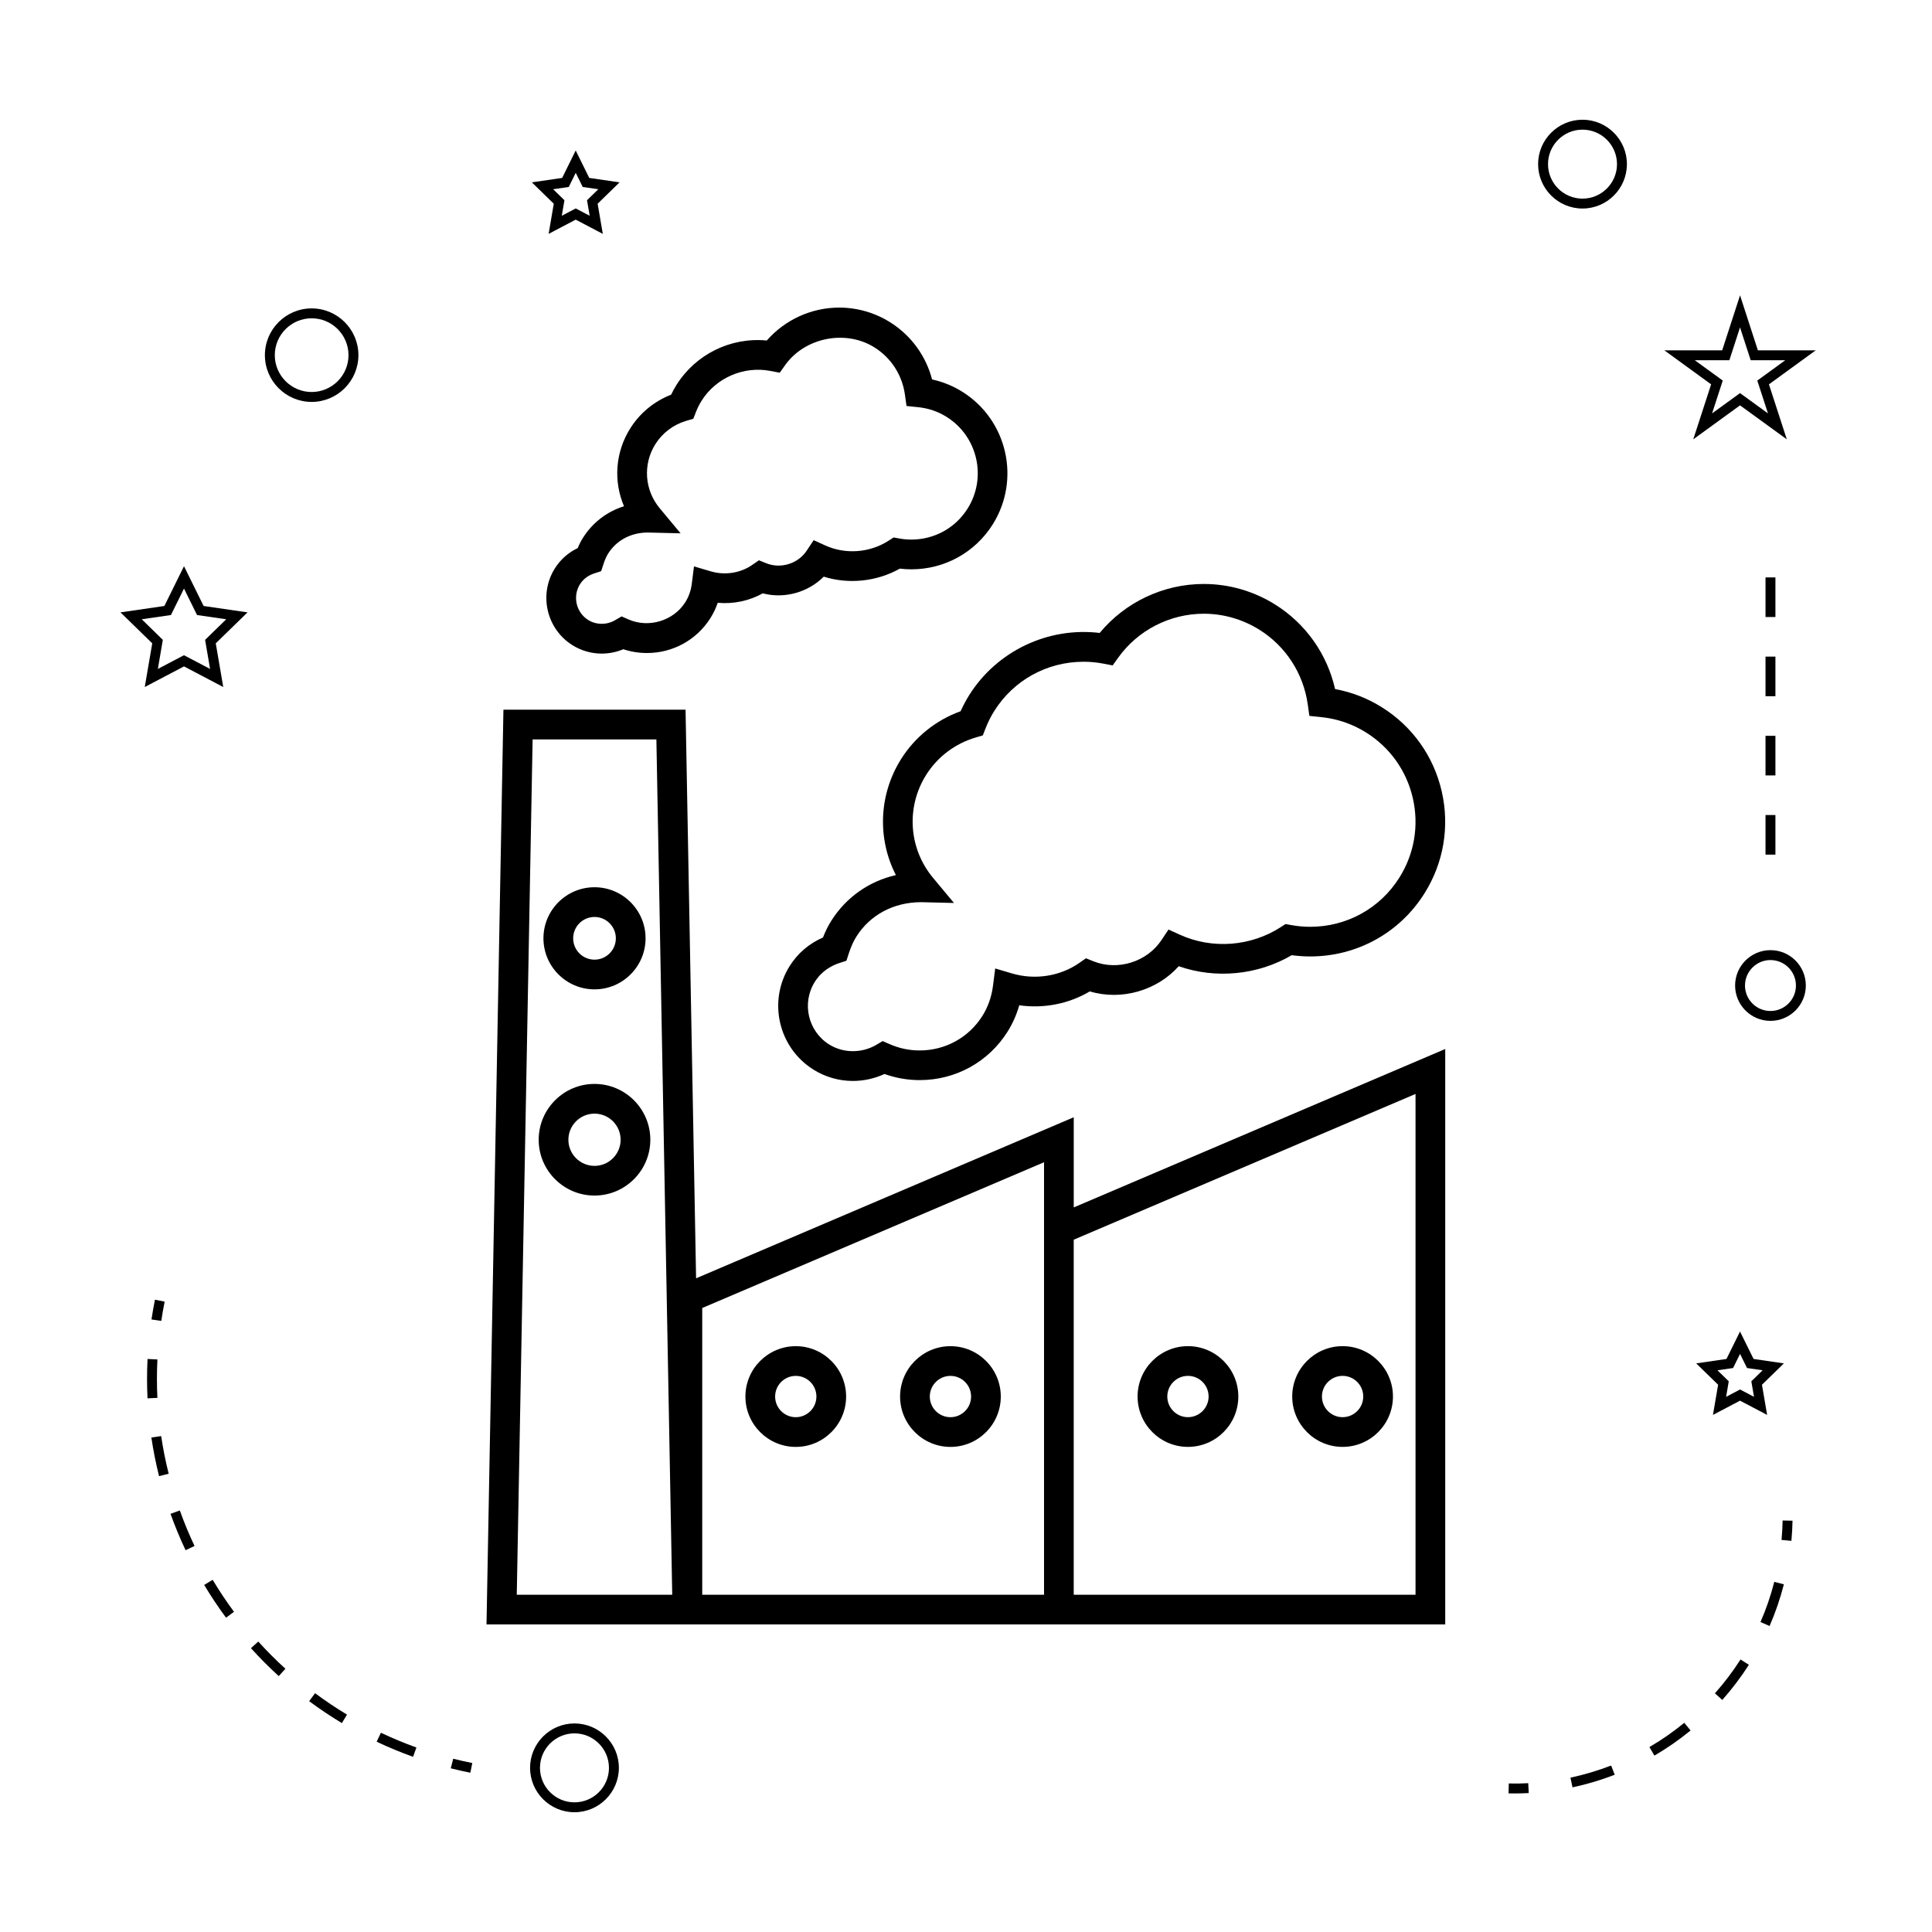
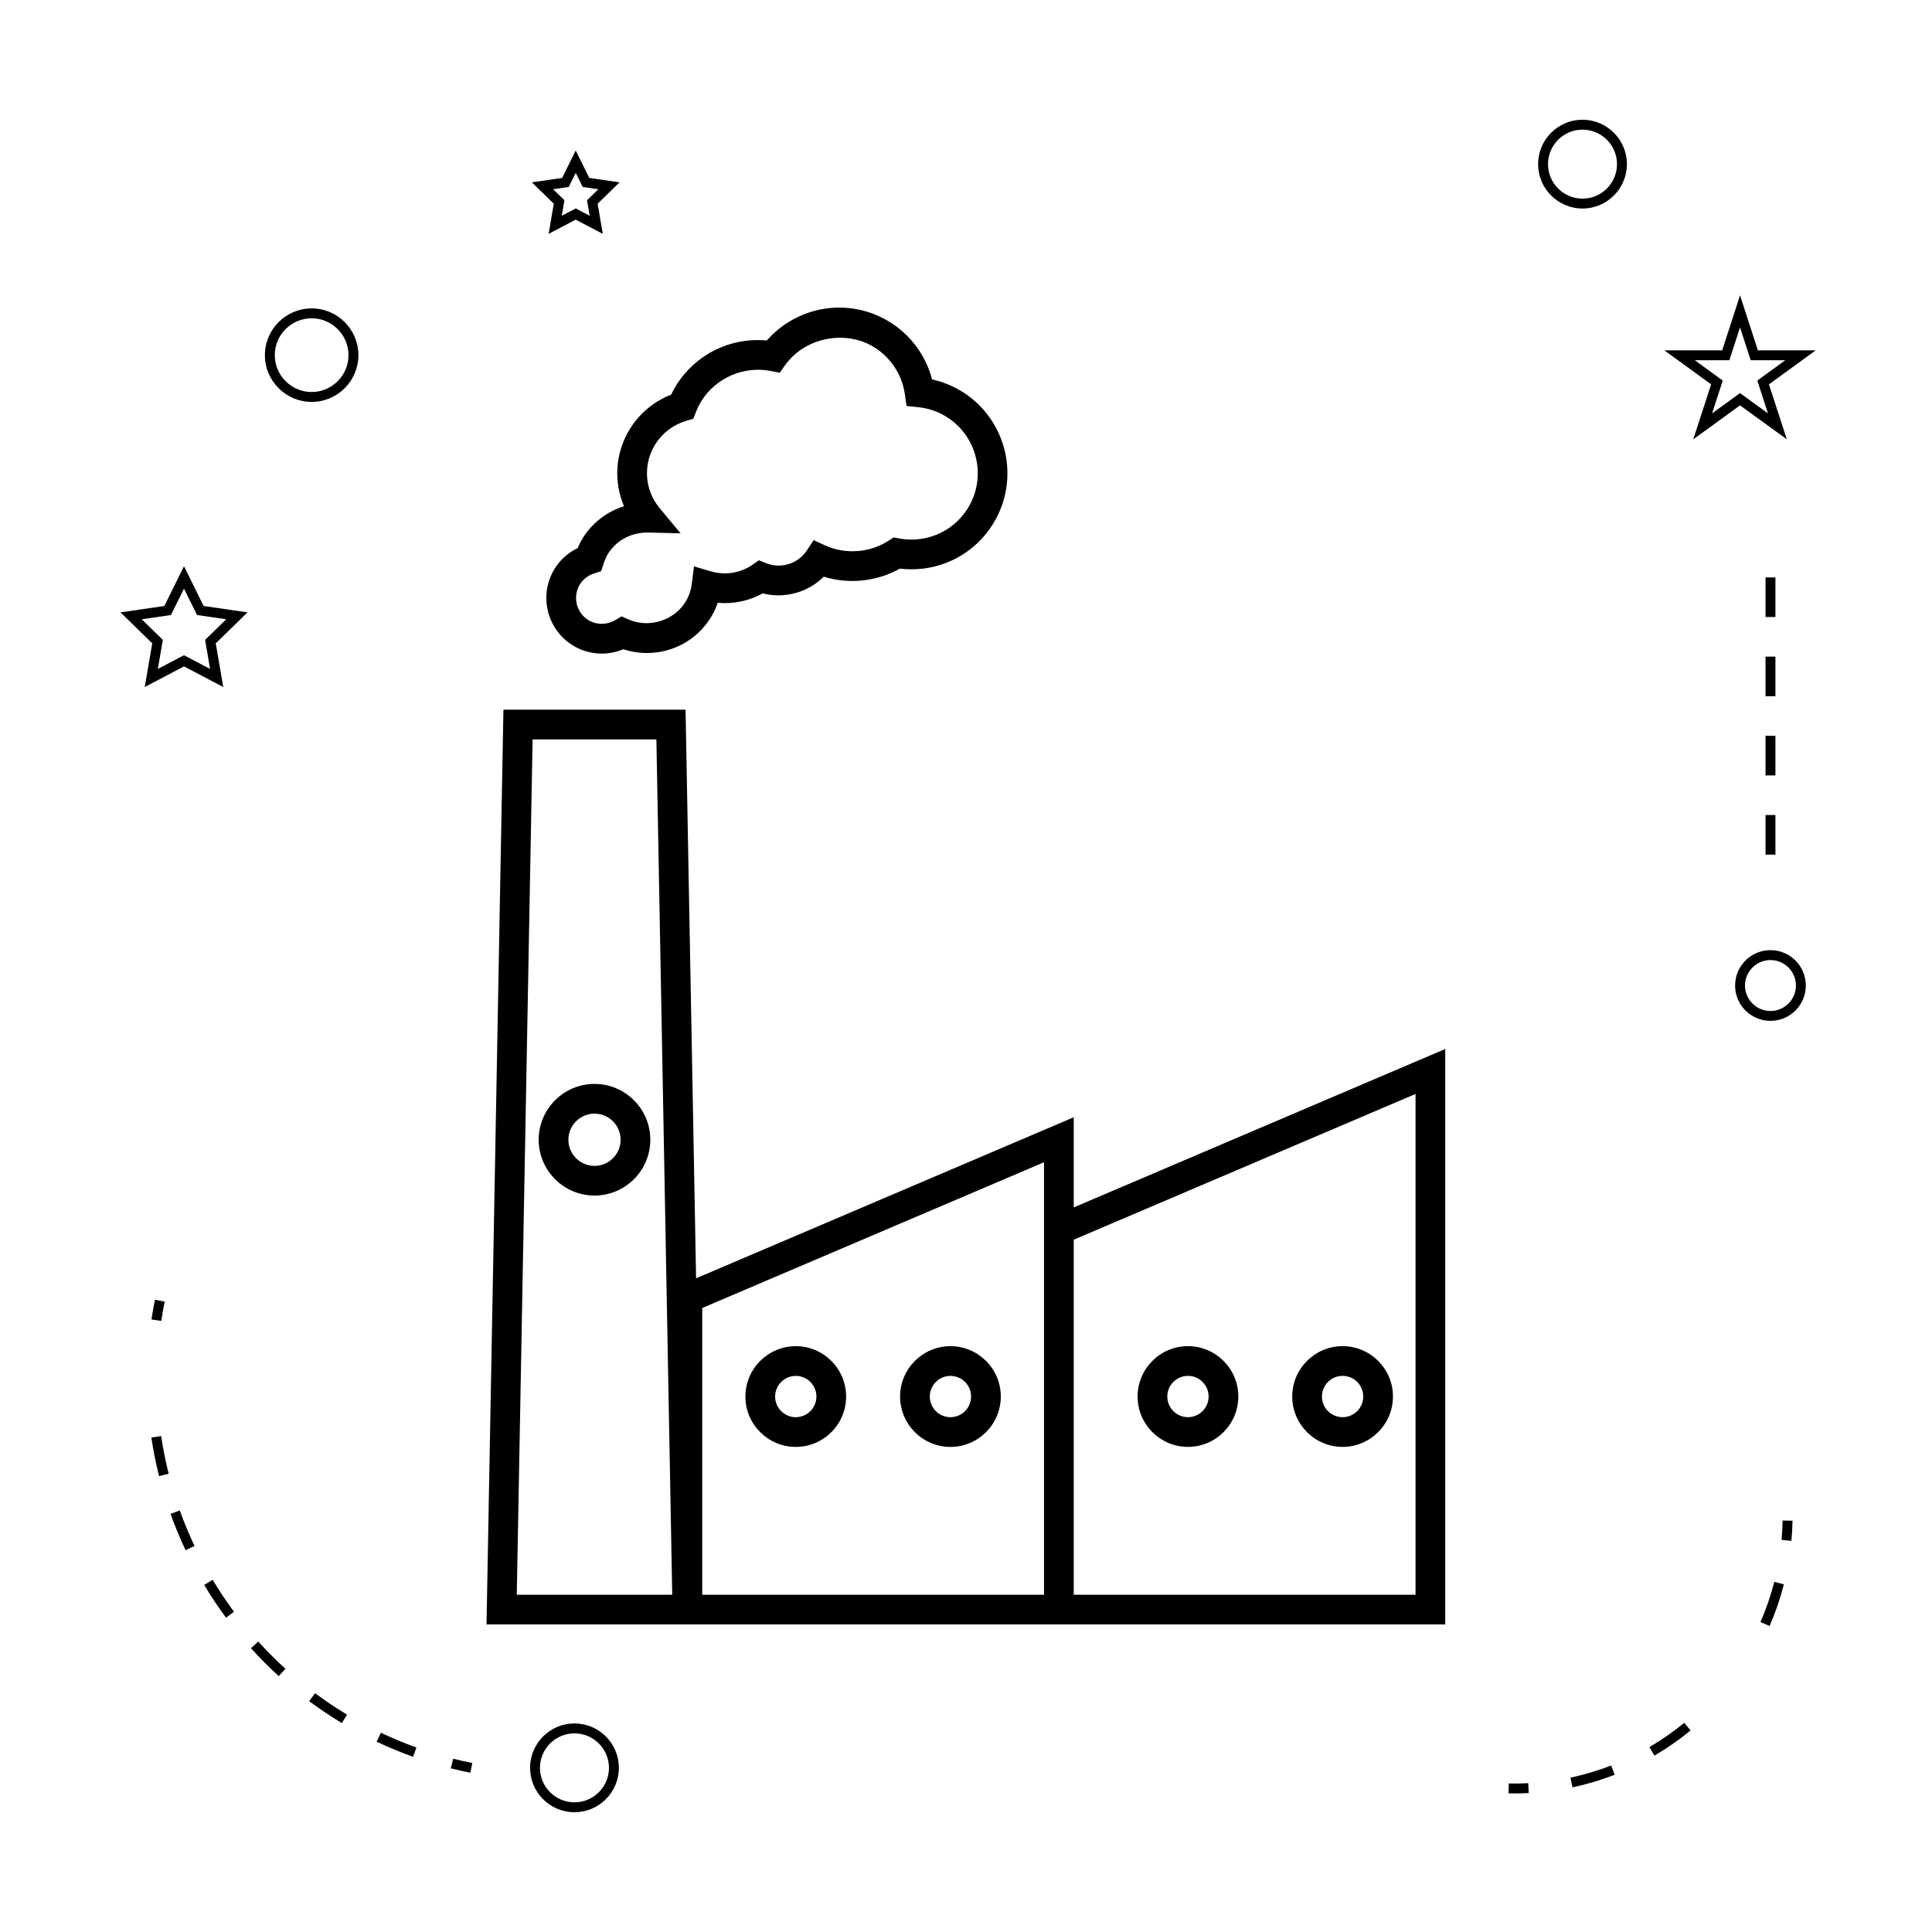
<svg xmlns="http://www.w3.org/2000/svg" fill="#000000" width="800px" height="800px" version="1.1" viewBox="144 144 512 512">
  <g>
    <path d="m309.37 278.16c-4.465 1.387-8.332 4.312-10.891 8.387-0.52 0.828-0.977 1.723-1.379 2.703-2.508 1.195-4.578 3.035-6.062 5.391-4.32 6.891-2.227 16.012 4.66 20.336 2.332 1.457 5.012 2.231 7.758 2.231 1.969 0 3.922-0.395 5.731-1.156 2.016 0.668 4.113 1.004 6.262 1.004 6.894 0 13.195-3.481 16.852-9.305 0.789-1.258 1.422-2.598 1.906-4.004 4.172 0.371 8.34-0.504 11.93-2.504 5.715 1.508 12.055-0.262 16.16-4.426 6.613 2.082 14.074 1.309 20.164-2.125 1.008 0.121 2.031 0.184 3.043 0.184 8.832 0 16.902-4.457 21.59-11.922 7.461-11.902 3.852-27.664-8.047-35.121-2.488-1.559-5.18-2.656-8.035-3.281-1.633-6.262-5.574-11.676-11.105-15.145-4.059-2.547-8.723-3.894-13.492-3.894-7.383 0-14.402 3.223-19.203 8.723-9.637-0.918-18.863 3.672-23.961 11.809-0.508 0.812-0.977 1.664-1.395 2.547-4.473 1.738-8.277 4.859-10.836 8.941-3.981 6.32-4.473 14.016-1.648 20.629zm6.316 6.965h0.012l8.668 0.211-5.551-6.664c-4.019-4.824-4.477-11.641-1.141-16.961 1.879-2.992 4.793-5.184 8.199-6.188l1.859-0.547 0.703-1.801c0.418-1.066 0.902-2.035 1.484-2.961 3.824-6.094 11.168-9.277 18.238-7.914l2.477 0.473 1.465-2.051c5.207-7.269 15.984-9.461 23.637-4.66 4.402 2.754 7.344 7.305 8.07 12.473l0.43 3.055 3.07 0.316c2.734 0.277 5.285 1.148 7.566 2.582 8.223 5.16 10.715 16.047 5.562 24.273-3.238 5.16-8.816 8.234-14.926 8.234-1.055 0-2.109-0.094-3.16-0.285l-1.531-0.277-1.312 0.844c-4.977 3.223-11.434 3.715-16.82 1.266l-3.055-1.391-1.859 2.797c-2.273 3.434-6.863 4.859-10.68 3.328l-1.973-0.793-1.746 1.211c-3.144 2.188-7.258 2.824-11.016 1.715l-4.441-1.312-0.582 4.598c-0.227 1.785-0.797 3.426-1.707 4.871-3.098 4.945-9.688 6.949-15.055 4.594l-1.836-0.809-1.738 1.012c-2.188 1.285-4.996 1.266-7.117-0.059-3.211-2.016-4.184-6.266-2.18-9.477 1.07-1.695 2.609-2.481 3.711-2.844l1.906-0.625 0.621-1.91c0.355-1.102 0.746-1.969 1.211-2.723 2.195-3.508 6.023-5.602 10.535-5.602z" />
-     <path d="m400.84 328.23c-0.84 1.344-1.602 2.766-2.266 4.25-6.539 2.363-12.102 6.824-15.797 12.715-5.93 9.453-6.289 21.098-1.359 30.711-7.062 1.602-13.227 5.898-17.141 12.148-0.84 1.332-1.543 2.762-2.18 4.394-3.68 1.602-6.707 4.188-8.828 7.562-5.832 9.305-3.008 21.617 6.293 27.445 3.144 1.969 6.758 3.008 10.453 3.008 2.891 0 5.758-0.637 8.387-1.844 2.996 1.074 6.125 1.621 9.332 1.621 9.535 0 18.246-4.809 23.305-12.875 1.348-2.164 2.379-4.488 3.074-6.953 6.504 0.922 13.152-0.383 18.699-3.68 8.371 2.516 17.812-0.219 23.562-6.676 9.773 3.441 20.965 2.356 29.945-2.922 1.617 0.219 3.258 0.336 4.891 0.336 12.406 0 23.73-6.254 30.301-16.734 5.074-8.094 6.695-17.676 4.566-26.992-2.129-9.309-7.762-17.234-15.859-22.305-3.816-2.394-7.977-4.016-12.406-4.828-2.094-9.262-7.762-17.309-15.859-22.387-5.699-3.574-12.25-5.465-18.941-5.465-10.691 0-20.828 4.812-27.582 12.977-13.719-1.641-27.25 4.801-34.59 16.492zm30.305-8.863c1.758 0 3.527 0.168 5.246 0.5l2.477 0.473 1.465-2.051c5.223-7.293 13.703-11.645 22.688-11.645 5.211 0 10.316 1.477 14.762 4.262 6.977 4.371 11.629 11.578 12.785 19.758l0.43 3.055 3.066 0.316c4.328 0.441 8.367 1.82 11.98 4.094 6.312 3.953 10.707 10.133 12.371 17.391 1.664 7.258 0.398 14.738-3.559 21.043-5.121 8.172-13.961 13.047-23.637 13.047-1.676 0-3.363-0.152-5.008-0.453l-1.531-0.277-1.312 0.844c-7.871 5.086-18.105 5.883-26.648 2l-3.055-1.387-1.859 2.793c-3.84 5.785-11.598 8.207-18.043 5.617l-1.973-0.793-1.746 1.219c-5.098 3.555-11.77 4.602-17.871 2.793l-4.434-1.312-0.586 4.586c-0.371 2.914-1.312 5.594-2.793 7.961-3.606 5.746-9.824 9.18-16.633 9.18-2.754 0-5.438-0.562-7.965-1.676l-1.844-0.809-1.73 1.02c-3.82 2.234-8.727 2.215-12.453-0.121-5.621-3.527-7.328-10.969-3.805-16.594 1.863-2.969 4.555-4.344 6.481-4.977l1.898-0.621 0.621-1.906c0.582-1.793 1.219-3.211 2-4.461 3.59-5.731 9.836-9.152 17.199-9.152h0.016l8.668 0.211-5.551-6.664c-6.461-7.758-7.195-18.711-1.836-27.258 3.012-4.801 7.688-8.332 13.168-9.941l1.859-0.547 0.703-1.801c0.656-1.684 1.422-3.219 2.34-4.68 5.141-8.16 13.977-13.035 23.648-13.035z" />
    <path d="m428.54 440.09-100.07 42.676-2.793-150.69h-48.262l-4.484 242.42h254.07v-152.5l-98.449 41.984v-23.887zm-147.59 126.53 4.199-226.67h32.801l4.199 226.67zm238.18-132.71v132.71h-90.582v-94.086zm-98.453 132.71h-90.578v-75.984l90.582-38.629v114.61z" />
    <path d="m354.89 500.75c-7.359 0-13.348 5.988-13.348 13.348s5.988 13.348 13.348 13.348 13.34-5.988 13.34-13.348-5.981-13.348-13.34-13.348zm0 18.82c-3.019 0-5.473-2.457-5.473-5.473 0-3.019 2.457-5.473 5.473-5.473 3.019 0 5.469 2.457 5.469 5.473s-2.457 5.473-5.469 5.473z" />
    <path d="m395.88 500.75c-7.359 0-13.348 5.988-13.348 13.348s5.988 13.348 13.348 13.348 13.34-5.988 13.34-13.348-5.981-13.348-13.34-13.348zm0 18.82c-3.019 0-5.473-2.457-5.473-5.473 0-3.019 2.457-5.473 5.473-5.473 3.019 0 5.469 2.457 5.469 5.473s-2.453 5.473-5.469 5.473z" />
    <path d="m458.82 527.44c7.359 0 13.348-5.988 13.348-13.348s-5.988-13.348-13.348-13.348-13.348 5.988-13.348 13.348c0.004 7.359 5.988 13.348 13.348 13.348zm0-18.82c3.019 0 5.473 2.457 5.473 5.473 0 3.019-2.457 5.473-5.473 5.473-3.019 0-5.473-2.457-5.473-5.473s2.453-5.473 5.473-5.473z" />
    <path d="m499.8 527.44c7.359 0 13.348-5.988 13.348-13.348s-5.988-13.348-13.348-13.348c-7.359 0-13.348 5.988-13.348 13.348 0.004 7.359 5.992 13.348 13.348 13.348zm0-18.82c3.019 0 5.473 2.457 5.473 5.473 0 3.019-2.457 5.473-5.473 5.473-3.019 0-5.473-2.457-5.473-5.473s2.457-5.473 5.473-5.473z" />
-     <path d="m301.55 406.19c7.457 0 13.531-6.066 13.531-13.531 0-7.461-6.066-13.531-13.531-13.531-7.461 0-13.531 6.066-13.531 13.531 0.004 7.465 6.07 13.531 13.531 13.531zm0-19.184c3.117 0 5.656 2.535 5.656 5.656s-2.535 5.656-5.656 5.656c-3.121 0-5.656-2.535-5.656-5.656s2.535-5.656 5.656-5.656z" />
    <path d="m301.55 431.25c-8.16 0-14.793 6.641-14.793 14.793 0 8.16 6.641 14.793 14.793 14.793 8.156 0 14.793-6.641 14.793-14.793 0-8.156-6.637-14.793-14.793-14.793zm0 21.719c-3.82 0-6.922-3.106-6.922-6.922 0-3.816 3.106-6.922 6.922-6.922 3.816 0 6.922 3.106 6.922 6.922 0 3.812-3.106 6.922-6.922 6.922z" />
    <path d="m296.24 600.73c-6.488 0-11.766 5.281-11.766 11.766 0 6.488 5.281 11.766 11.766 11.766 6.488 0 11.766-5.281 11.766-11.766 0.004-6.484-5.277-11.766-11.766-11.766zm0 20.91c-5.039 0-9.141-4.106-9.141-9.141 0-5.039 4.106-9.141 9.141-9.141 5.039 0 9.141 4.106 9.141 9.141 0.004 5.035-4.102 9.141-9.141 9.141z" />
    <path d="m182.36 326.07 10.402-5.469 10.402 5.469-1.984-11.582 8.418-8.203-11.637-1.691-5.199-10.539-5.203 10.539-11.629 1.691 8.418 8.203zm-0.793-17.957 7.734-1.125 3.457-7.008 3.457 7.008 7.734 1.125-5.594 5.457 1.316 7.703-6.918-3.633-6.918 3.633 1.316-7.703z" />
    <path d="m289.39 205.98 7.18-3.773 7.18 3.773-1.371-7.992 5.809-5.664-8.031-1.172-3.59-7.273-3.59 7.273-8.031 1.172 5.809 5.664zm1.199-11.832 4.137-0.598 1.848-3.742 1.848 3.742 4.137 0.598-2.992 2.918 0.703 4.113-3.695-1.941-3.695 1.941 0.703-4.113z" />
-     <path d="m593.51 505.31 5.809 5.664-1.371 7.992 7.18-3.773 7.18 3.773-1.371-7.992 5.809-5.664-8.031-1.172-3.59-7.273-3.59 7.273zm11.621-2.512 1.848 3.742 4.137 0.598-2.992 2.918 0.703 4.113-3.695-1.941-3.695 1.941 0.703-4.113-2.992-2.918 4.137-0.598z" />
    <path d="m605.13 222.27-4.734 14.574h-15.32l12.391 9.012-4.734 14.57 12.395-9.004 12.395 9.004-4.734-14.57 12.391-9.012h-15.32zm4.574 22.582 2.828 8.703-7.406-5.379-7.406 5.379 2.828-8.703-7.406-5.383h9.156l2.828-8.707 2.828 8.707h9.156z" />
    <path d="m563.38 175.73c-6.488 0-11.766 5.281-11.766 11.766 0 6.488 5.281 11.766 11.766 11.766 6.488 0 11.766-5.281 11.766-11.766s-5.281-11.766-11.766-11.766zm0 20.91c-5.039 0-9.141-4.106-9.141-9.141 0-5.039 4.106-9.141 9.141-9.141 5.039 0 9.141 4.106 9.141 9.141s-4.102 9.141-9.141 9.141z" />
    <path d="m603.82 405.17c0 5.168 4.203 9.371 9.371 9.371s9.371-4.203 9.371-9.371c0.004-5.168-4.199-9.371-9.371-9.371-5.168 0-9.371 4.203-9.371 9.371zm9.371-6.746c3.723 0 6.75 3.027 6.75 6.75 0 3.723-3.027 6.75-6.75 6.75s-6.75-3.027-6.75-6.75c0.004-3.723 3.031-6.75 6.75-6.75z" />
    <path d="m226.59 225.73c-6.832 0-12.391 5.559-12.391 12.391s5.559 12.391 12.391 12.391 12.391-5.559 12.391-12.391c0-6.836-5.559-12.391-12.391-12.391zm0 22.156c-5.383 0-9.766-4.383-9.766-9.766s4.383-9.766 9.766-9.766 9.766 4.383 9.766 9.766-4.383 9.766-9.766 9.766z" />
    <path d="m263.46 612.62c1.711 0.438 3.438 0.82 5.184 1.172l0.52-2.57c-1.707-0.34-3.391-0.723-5.059-1.141z" />
    <path d="m189.19 545.18c1.16 3.246 2.508 6.492 3.992 9.641l2.371-1.125c-1.453-3.07-2.766-6.234-3.898-9.406z" />
    <path d="m198.11 564.02c1.777 2.977 3.731 5.898 5.793 8.684l2.109-1.559c-2.012-2.723-3.914-5.574-5.652-8.477z" />
-     <path d="m182.97 509.43c0 1.723 0.043 3.438 0.125 5.144l2.617-0.125c-0.078-1.664-0.121-3.336-0.121-5.016 0-1.715 0.043-3.438 0.125-5.168l-2.617-0.125c-0.086 1.762-0.129 3.531-0.129 5.289z" />
    <path d="m235.96 598.39c-2.891-1.738-5.734-3.648-8.461-5.672l-1.57 2.106c2.793 2.078 5.711 4.035 8.676 5.816z" />
    <path d="m188.7 534.55c-0.824-3.281-1.496-6.641-1.988-9.977l-2.598 0.383c0.508 3.426 1.195 6.871 2.035 10.234z" />
    <path d="m243.82 605.57c3.133 1.484 6.383 2.832 9.645 4.004l0.887-2.473c-3.184-1.141-6.352-2.457-9.41-3.906z" />
    <path d="m219.64 586.24c-2.508-2.281-4.93-4.707-7.191-7.215l-1.945 1.758c2.312 2.57 4.797 5.059 7.367 7.398z" />
    <path d="m187.63 488.95-2.57-0.516c-0.348 1.746-0.656 3.488-0.914 5.238l2.594 0.383c0.25-1.699 0.551-3.402 0.891-5.106z" />
    <path d="m619.04 547-2.625-0.051c-0.035 1.73-0.133 3.449-0.289 5.148l2.613 0.242c0.164-1.766 0.266-3.539 0.301-5.34z" />
    <path d="m570.97 611.88c-3.5 1.355-7.125 2.434-10.785 3.219l0.547 2.566c3.793-0.809 7.551-1.93 11.184-3.336z" />
    <path d="m610.55 573.86 2.41 1.043c1.547-3.562 2.824-7.277 3.785-11.043l-2.539-0.652c-0.934 3.637-2.16 7.215-3.656 10.652z" />
    <path d="m590.35 600.56c-2.898 2.379-6.008 4.539-9.238 6.43l1.324 2.266c3.352-1.957 6.574-4.199 9.582-6.664z" />
-     <path d="m600.43 594.5c2.586-2.914 4.953-6.047 7.043-9.305l-2.211-1.418c-2.016 3.144-4.297 6.168-6.797 8.973z" />
    <path d="m543.84 616.64-0.051 2.625c0.504 0.012 1.008 0.016 1.512 0.016 1.285 0 2.562-0.031 3.832-0.102l-0.133-2.617c-1.711 0.09-3.422 0.125-5.16 0.078z" />
    <path d="m611.88 359.99h2.625v10.496h-2.625z" />
    <path d="m611.88 318.01h2.625v10.496h-2.625z" />
    <path d="m611.88 297.02h2.625v10.496h-2.625z" />
    <path d="m611.88 339h2.625v10.496h-2.625z" />
  </g>
</svg>